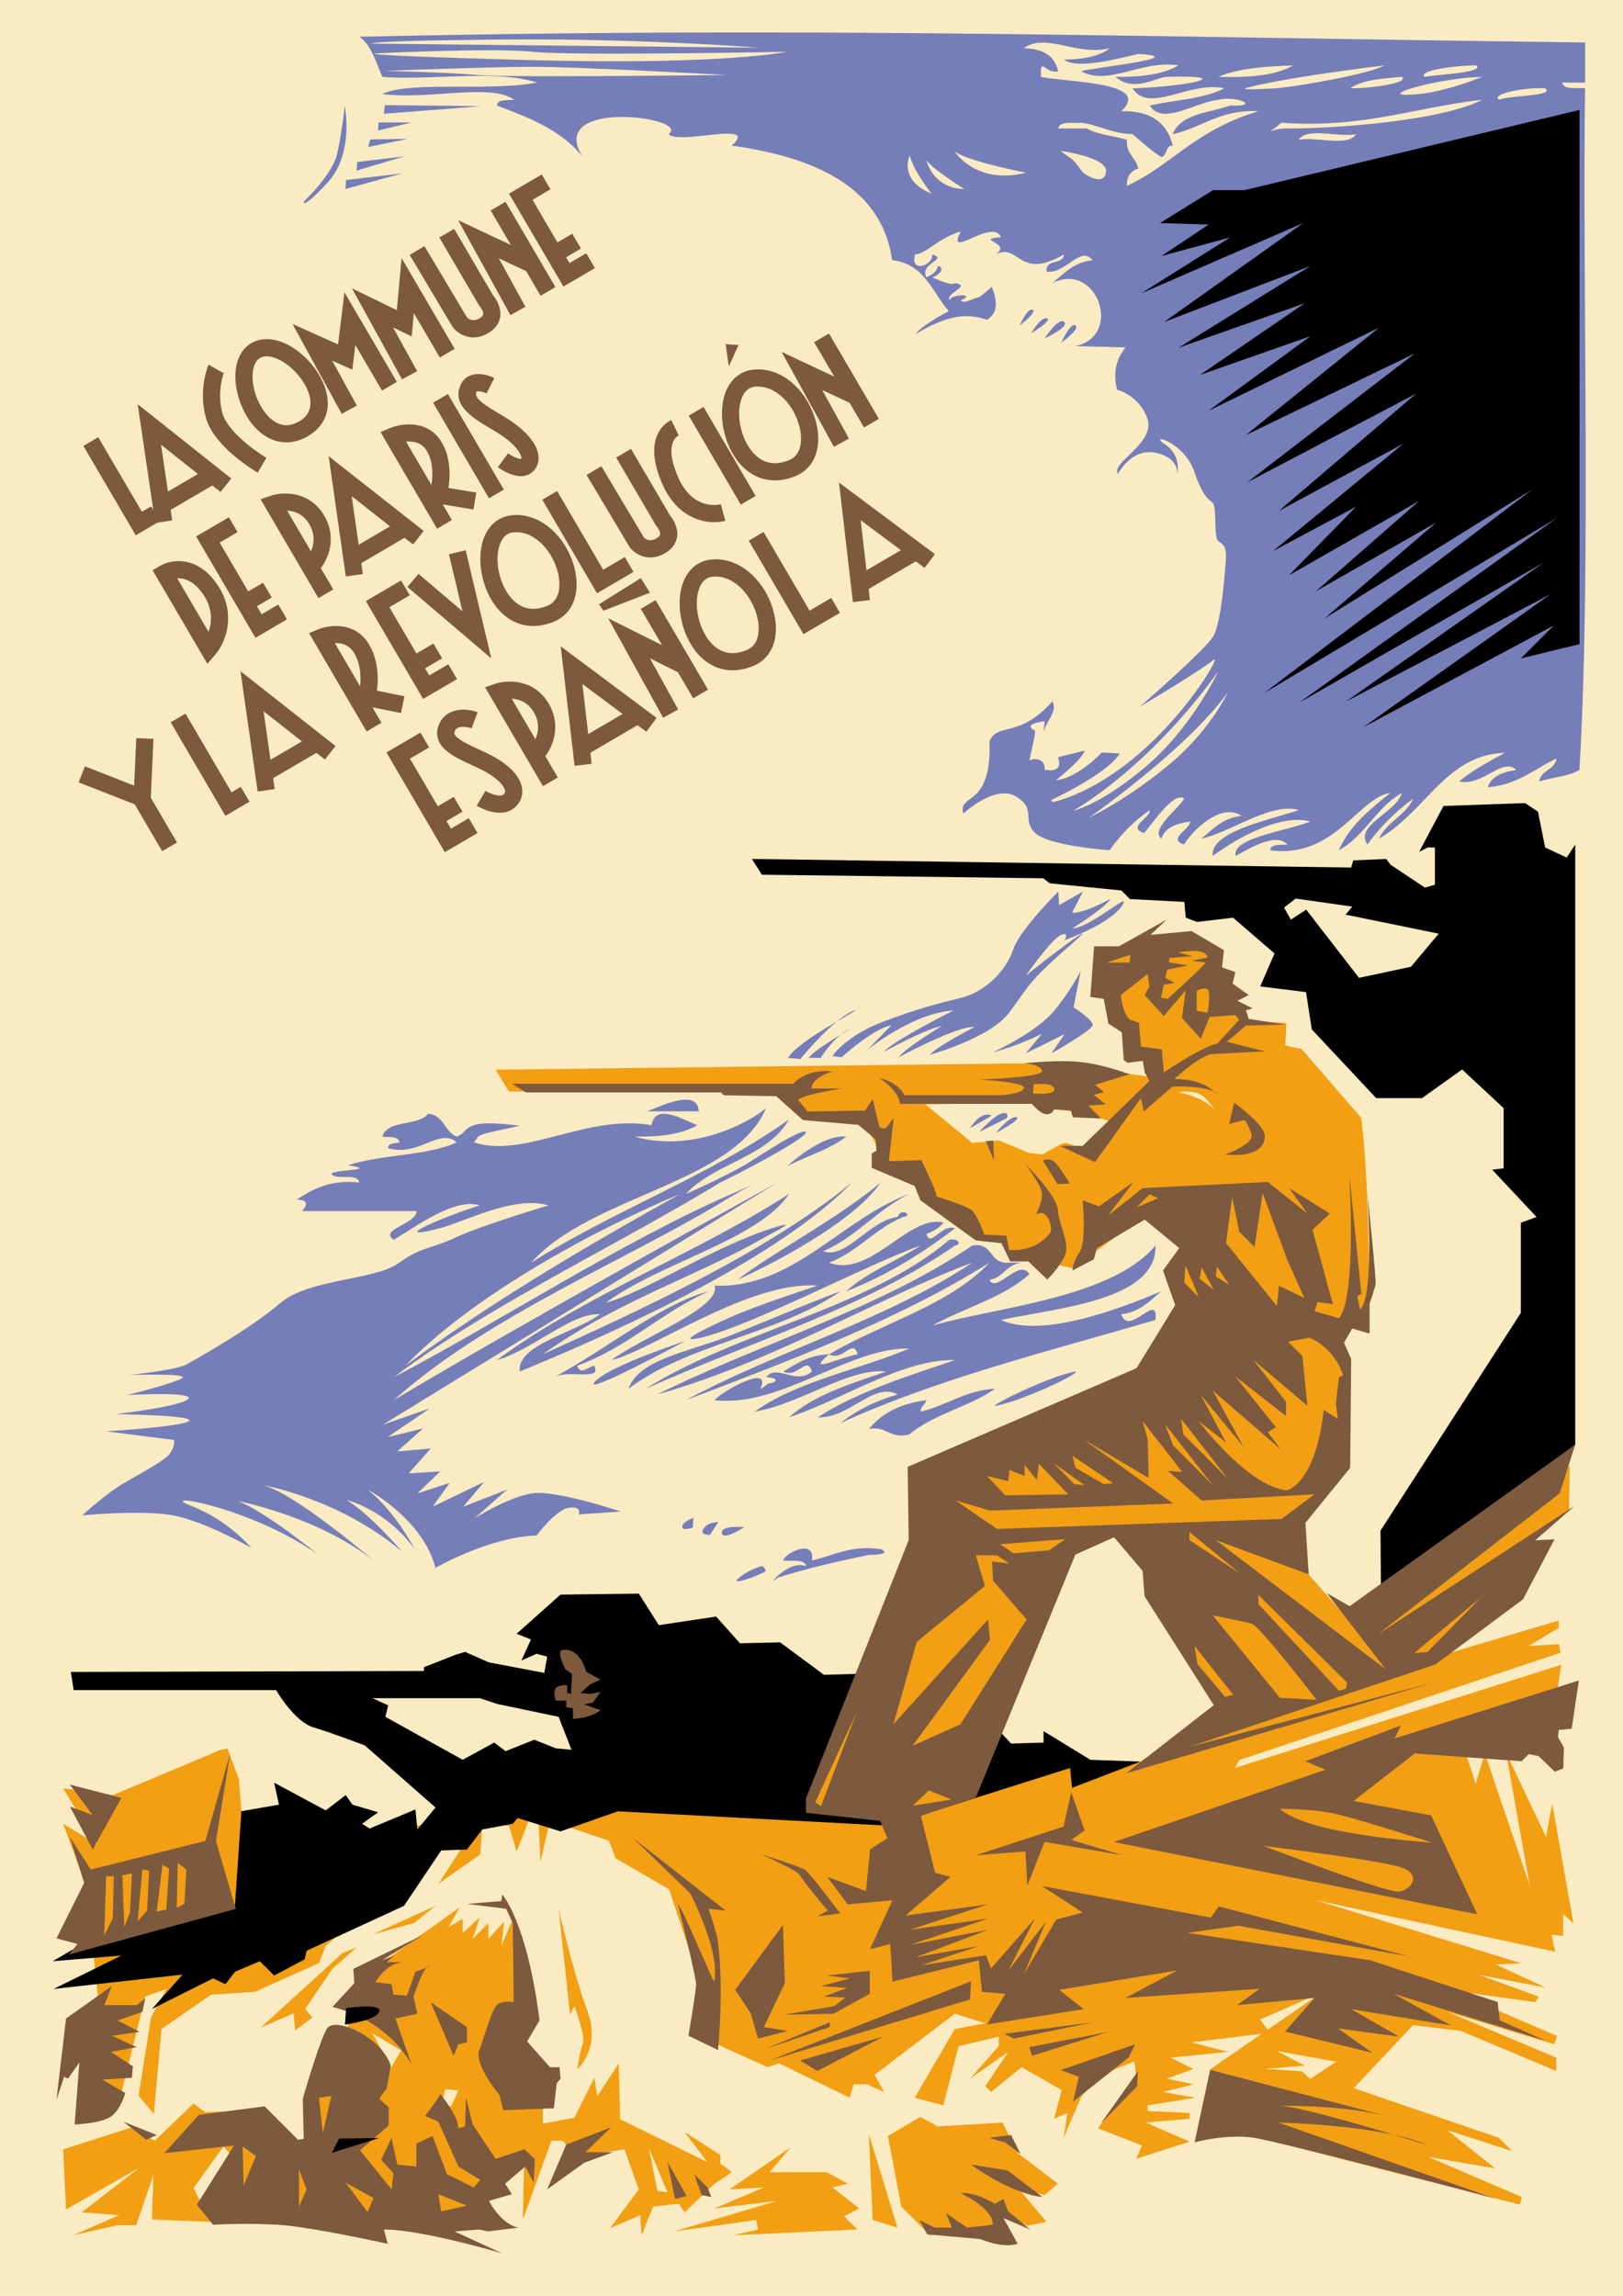
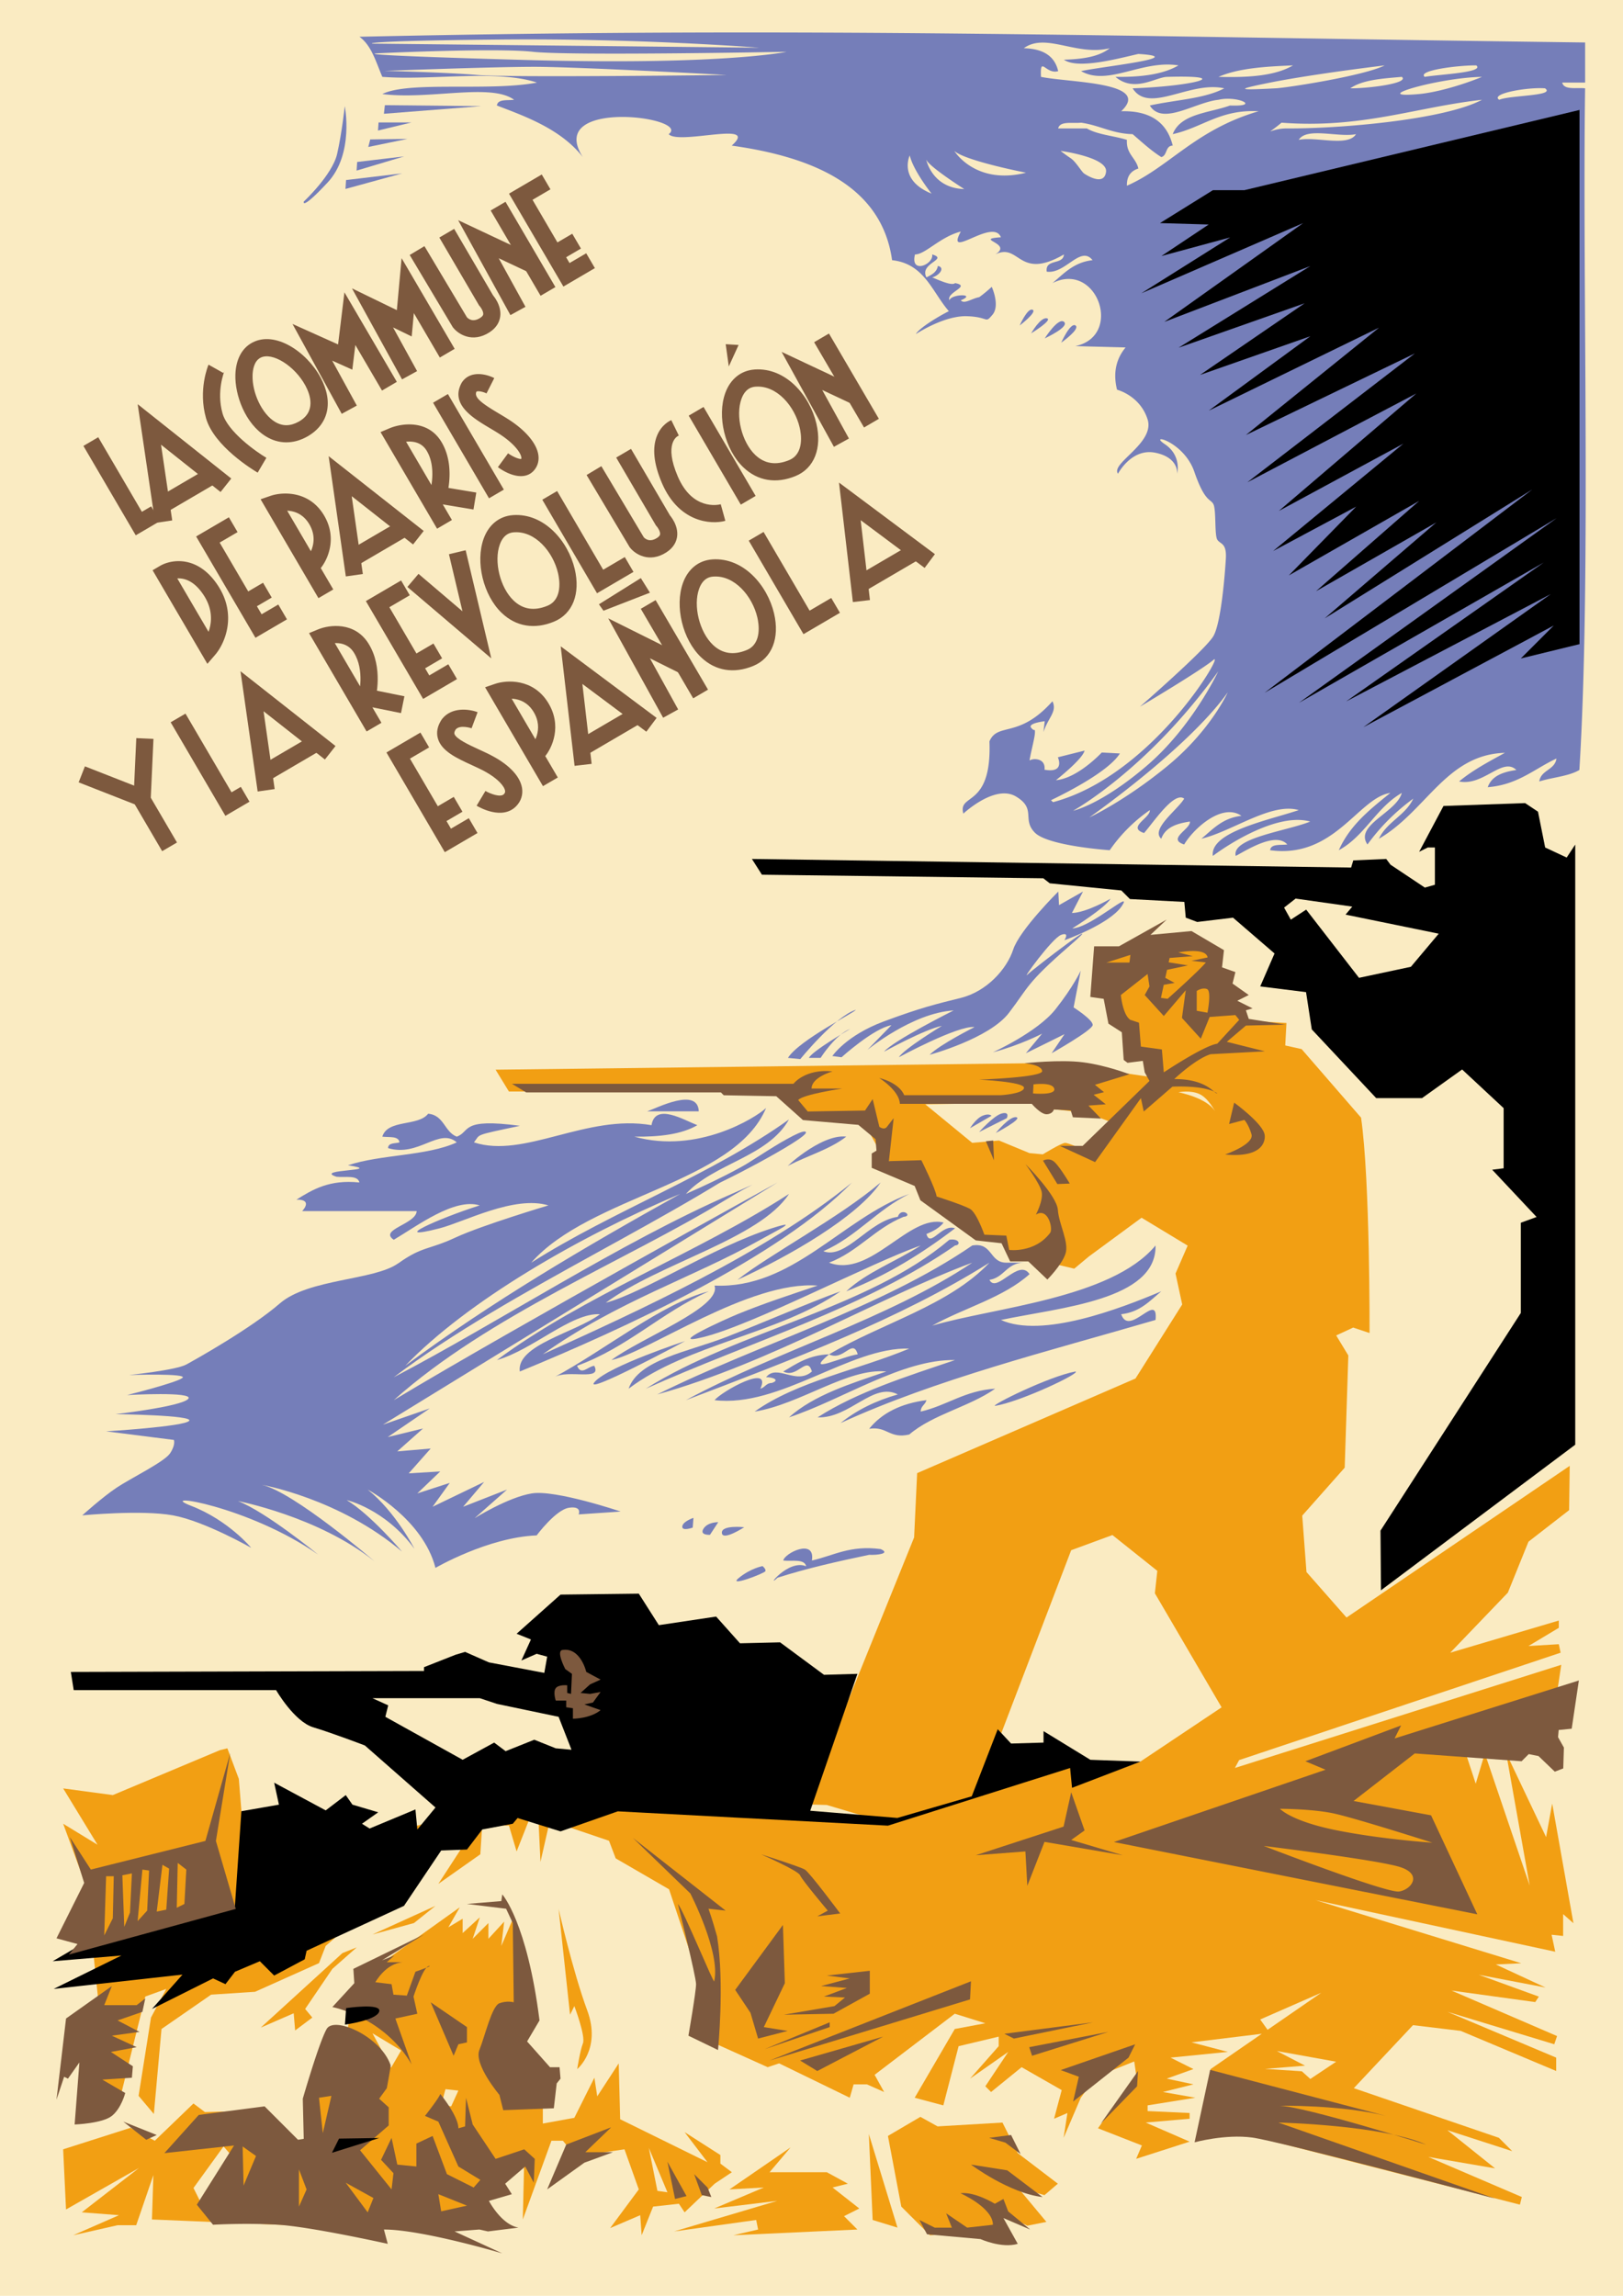
<svg xmlns="http://www.w3.org/2000/svg" viewBox="0 0 595.275 841.889" overflow="visible">
  <switch>
    <g>
      <path fill="#FAEBC2" d="M0 0h595.28v841.89H0z" />
      <g fill="#757EB9">
        <path fill-rule="evenodd" clip-rule="evenodd" d="M256.29 407.53h-18.906c3.64-1.24 18.53-8.97 18.91 0zM365 509.24c-9.443 6.659-22.823 9.386-31.51 16.806-7.286 1.684-8.074-3.129-14.705-2.101 4.69-5.813 11.713-9.296 21.008-10.503-.4 1.7-2.107 2.094-2.101 4.201 9.67-2.25 16.13-7.69 27.31-8.41zM375.51 463.03c-6.268.034-7.143 5.463-12.604 6.304 2.613 5.192 10.729-8.12 14.705-2.102-9.574 8.633-24.033 12.379-35.712 18.906 22.104-6.614 65.716-9.899 81.927-29.409.402 20.024-34.723 22.685-56.719 27.308 15.084 6.804 43.549-4.061 58.82-10.503-4.209 3.496-7.782 7.623-14.705 8.403 2.962 8.616 13.68-8.788 12.604 2.1-39.585 11.532-80.477 21.758-115.54 37.813 5.81-4.693 12.832-8.176 21.007-10.503-8.98-4.714-17.676 8.88-29.41 8.401 14.494-9.314 32.627-14.987 50.417-21.007-19.326-.404-41.415 14.593-60.919 21.007 9.256-8.248 22.65-12.357 35.711-16.805-14.053-1.422-31.424 11.97-48.315 14.705 15.529-11.078 37.937-15.279 56.718-23.108-21.605-.702-47.423 21.785-71.424 18.907 2.659-3.182 21.215-13.687 16.807-4.202 1.699-.399 2.094-2.106 4.201-2.1 3.232-1.112.133-2.191-2.102-2.103 4.023-5.073 10.953 3.037 16.807-2.1-1.785-6.163-5.287 2.732-10.504 0 4.85-2.852 9.367-6.04 16.806-6.302-9.289 7.746 4.723.819 10.503 0-1.784-6.163-5.286 2.731-10.503 0 19.354-11.456 43.831-17.788 58.819-33.612-33.123 20.797-72.293 35.542-111.34 50.418 33.665-18.151 73.976-29.659 105.04-50.418-33.732 12.488-73.888 36.747-115.54 48.317 37.881-18.837 81.885-31.552 115.54-54.618 7.565-1.264 6.19 6.412 12.604 6.301h6.26z" />
        <path fill-rule="evenodd" clip-rule="evenodd" d="M348.2 479.83c13.164-8.842-1.348-1.575-12.604 4.2-6.66 3.418-11.234 4.584-18.906 10.504 13.19-2.7 27.09-11.73 31.51-14.7zM350.3 490.34c-23.286 5.503 3.073 7.83 18.906-2.101-8.07 2.77-11.92.44-18.91 2.1zM236.86 509.24c33.956-21.364 81.415-29.223 111.34-54.617 3.754-.591 4.311 1.985 2.101 2.101-32.61 22.71-75.25 35.39-113.44 52.52z" />
        <path fill-rule="evenodd" clip-rule="evenodd" d="M304.08 463.03c15.181 5.794 29.315-17.929 42.014-14.705-1.54 1.962-3.819 3.185-6.302 4.202 1.451 5.245 5.603-3.897 10.503-2.1-11.919 9.087-24.823 17.191-39.913 23.106 7.597-7.109 18.416-10.994 27.31-16.805-18.63 6.52-61.274 29.016-79.827 33.611-14.084 3.487 8.068-6.545 12.604-8.403 9.943-4.072 18.862-6.934 29.409-10.503-25.082-1.875-62.236 24.462-75.624 27.308 10.924-8.2 40.552-19.368 37.812-27.308 28.565 1.287 46.533-24.405 71.424-33.611-11.763 5.743-19.333 15.677-31.51 21.006 8.127 3.163 16.766-11.194 27.309-12.604 1.189-3.741 5.841-.303 2.101 0-10.45 4.23-16.66 12.73-27.3 16.8z" />
        <path fill-rule="evenodd" clip-rule="evenodd" d="M322.99 433.62c-8.437 12.587-33.308 26.903-52.518 35.713 11.75-9.27 37.39-22.82 52.52-35.71zM312.49 433.62c-26.654 27.424-83.479 53.551-121.84 69.323-1.327-9.771 20.626-14.355 29.409-21.007-10.473-.636-24.695 13.093-37.812 16.805 32.195-23.82 73.082-38.954 107.14-60.919-10.789 16.53-47.481 25.335-67.223 39.913 13.66-3.558 39.141-20.343 60.92-27.309 10.852-3.472 1.948.742-4.201 4.201-25.061 14.1-51.93 22.246-79.826 42.014 34.69-15.71 81.83-37.19 113.43-63.01z" />
        <path fill-rule="evenodd" clip-rule="evenodd" d="M146.06 463.26c-8.753 6.303-32.911 5.603-43.414 14.705-10.504 9.103-30.46 20.308-34.311 22.408-3.852 2.101-21.007 3.851-21.007 3.851s21.706-.699 19.606 1.051c-2.101 1.75-20.306 6.302-20.306 6.302s24.858-1.399 22.406 1.401c-2.449 2.8-26.607 5.603-26.607 5.603s28.708.349 26.958 2.448c-1.75 2.102-30.46 3.854-30.46 3.854l24.857 3.15s.701 1.751-1.399 4.901c-2.1 3.151-14.356 9.102-19.608 12.604-5.251 3.503-12.604 10.152-12.604 10.152s21.708-2.1 33.263 0c11.554 2.102 28.708 11.906 28.708 11.906s-8.403-10.153-22.057-15.404 21.007 0 46.566 17.854c0 0-19.257-15.754-29.41-19.606 0 0 29.41 5.6 50.066 22.057 0 0-29.759-25.557-41.312-28.009 0 0 28.359 4.902 51.468 24.509 0 0-11.555-13.654-20.309-18.906 0 0 14.006 3.151 24.857 17.856 0 0-6.998-13.656-17.154-21.709 0 0 20.306 10.854 24.858 28.711 0 0 19.257-11.206 37.112-11.906 0 0 7.002-9.452 11.903-10.152 4.902-.698 3.501 2.452 3.501 2.452l15.404-1.05s-23.807-8.055-32.561-6.653c-8.751 1.401-21.006 9.103-21.006 9.103l11.904-10.504-16.106 6.302 7.704-9.102-18.907 9.102 6.302-8.751-11.904 3.851 8.402-8.052-11.554.699 8.055-9.103-12.255 1.051 9.452-8.402-12.952 3.15 15.404-10.504-17.156 5.952 144.72-88.812s-94.815 52.235-140.75 79.827c35.162-31.33 84.769-50.932 121.84-73.524 10.1-6.156 14.57-7.541 2.1-2.101-40.99 17.883-85.787 47.276-123.94 67.221 43.496-32.831 105.22-58.634 144.95-88.228-11.277 8.331-24.15 15.062-37.813 21.007 10.409-11.3 29.959-13.453 37.813-27.31-28.584 20.436-64.548 33.484-94.532 52.517 21.644-24.576 74.583-29.044 86.128-56.718-3.793 3.595-25.201 16.962-48.314 10.504 9.227.122 17.361-.844 23.107-4.202-4.89-1.876-15.445-8.341-16.807 0-23.916-4.161-46.674 12.358-65.121 6.303 2.486-3.117-.472-2.394 16.858-6.07-22.057-2.976-18.012 2.114-23.16 3.97-4.562-1.742-4.673-7.931-10.503-8.403-3.652 4.752-14.857 1.948-16.807 8.403 2.473.328 5.962-.361 6.303 2.101-1.629.471-4.145.057-4.201 2.101 11.189 3.396 18.799-7.689 25.208-2.101-11.054 5.051-27.845 4.365-39.913 8.401 14.366 2.196-13.064 1.335-4.201 4.203 3.143.356 7.752-.752 8.402 2.1-10.939-1.134-17.076 2.53-23.107 6.303 3.93-.112 4.447 1.616 2.1 4.201h42.015c-.247 4.821-14.028 6.753-8.403 10.504 8.405-4.94 22.271-15.491 31.512-12.604-15.489 4.919-33.887 13.31-14.705 8.403 8.947-2.29 27.411-12.196 39.912-8.403 0 0-24.278 7.233-34.082 11.784-9.79 4.57-12.24 3.17-20.99 9.47zm103.41-25.44c-37.447 15.773-78.181 39.451-100.83 63.02 31.35-23.26 65.74-43.49 100.83-63.02z" />
        <path fill-rule="evenodd" clip-rule="evenodd" d="M211.65 500.84c1.541 3.74 3.82.305 6.302 0 3.036 5.796-9.595 1.199-14.704 4.201 18.275-9.743 39.896-27.308 56.719-31.51-17.43 7.78-29.82 20.6-48.32 27.31zM230.56 509.24c3.683-10.661 21.641-13.452 35.713-18.905 14.384-5.578 29.633-12.31 42.013-16.807-22.28 15.53-56.22 19.4-77.72 35.71zM310.39 416.81c-5.906 4.598-14.055 6.95-21.006 10.502-2.98 2.37 11.44-11.66 21.01-10.5zM394.42 502.94c2.489.305-19.485 10.875-29.411 12.604-2.15.04 19.57-10.78 29.41-12.6zM295.68 574.36c-.65-2.852-5.26-1.742-8.402-2.102.496-2.744 11.852-8.32 10.504 0 7.998-1.804 13.919-5.688 25.208-4.201 3.832 1.631-1.258 2.259-4.202 2.102-11.58 2.422-23.01 4.996-33.61 8.402-4.78 4.56 3.79-6.98 10.5-4.2z" />
        <path d="M289.01 387.93l4.519.451s12.649-15.585 20.327-18.069c.22.68-20.78 11.07-24.85 17.62zM296.69 387.93h4.292s5.422-8.583 10.842-10.616c0 .01-14 8.14-15.13 10.62zM305.27 387.25l3.388.452s11.748-10.616 18.297-11.746l-8.81 9.034s16.488-13.551 31.622-14.455c0 0-22.138 11.069-25.525 15.134 0 0 14.684-8.132 21.233-9.487 0 0-13.778 8.359-15.812 11.521 0 0 21.683-11.745 27.781-11.067 0 0-12.646 6.324-16.488 10.164 0 0 21.865-5.907 29.086-15.36s6.303-10.767 22.189-24.552-12.998 8.14-15.361 10.503 9.059-13.392 12.342-14.573c3.281-1.182 1.182 1.969 1.182 1.969s16.412-5.776 21.006-12.473-11.16 7.878-18.118 8.141c0 0 12.079-7.484 14.05-10.898 0 0-8.798 5.121-14.182 5.252l4.07-7.877-8.797 4.989-.262-4.989s-14.18 14.049-16.543 21.27-9.716 15.361-19.169 17.725-14.573 3.545-28.359 8.666c-13.78 5.14-18.82 12.68-18.82 12.68zM355.78 413.72s2.101-3.501 4.553-4.551c2.451-1.051 3.325 0 3.325 0l-7.88 4.55zM359.11 415.12s5.428-6.127 8.402-6.827c2.975-.699 1.75 1.751 1.75 1.751l-10.15 5.08zM365.23 415.47s5.08-6.301 7.529-5.776c2.45.53-7.53 5.78-7.53 5.78zM364.18 385.88s16.281-7.353 22.934-15.756c6.653-8.402 9.279-14.18 9.279-14.18l-2.626 13.479s7.175 4.552 7.002 6.478c-.175 1.925-15.056 10.328-15.056 10.328l4.727-7.002s-10.156 5.076-14.18 7.002l5.953-7.178c.02.01-8.04 4.21-18.02 6.83zM279.68 574.3s-4.359.792-8.714 4.356c-4.355 3.565 9.508-1.717 9.771-2.509s-1.06-1.85-1.06-1.85zM254.34 556.61s-3.963 1.321-4.096 3.17c-.132 1.849 3.83.396 3.83.396l.27-3.57zM263.44 558.2s-3.828-.131-5.412 2.378c-1.584 2.508 2.376 2.244 2.376 2.244l3.03-4.62zM272.95 560.04s-8.449-.926-8.186 2.113c.27 3.05 8.19-2.11 8.19-2.11zM373.99 119.36s2.889-6.565 4.727-5.777c1.83.79-4.73 5.78-4.73 5.78zM378.19 122.25s3.413-6.039 5.777-5.514c2.36.52-5.78 5.51-5.78 5.51zM383.18 124.08s4.989-7.877 7.09-6.04c2.1 1.84-7.09 6.04-7.09 6.04zM389.22 125.66s3.414-7.615 5.25-6.302c1.84 1.31-5.25 6.3-5.25 6.3zM111.4 73.931s10.506-9.801 12.253-17.505c1.752-7.703 2.803-17.506 2.803-17.506s3.5 17.506-6.301 28.01c-9.8 10.503-8.75 7.001-8.75 7.001zM126.71 69.289l.21-3.264 20.6-2.448zM131 59.396l-.21 3.161 17.44-5.202zM135.79 51.134l-.71 2.753 14.38-2.957zM138.85 44.912l-.21 2.959 12.25-2.959z" />
        <path clip-rule="evenodd" fill-rule="evenodd" d="M141.16 38.569l-.35 3.151 35.71-2.801zM251.27 491.79s-27.835 9.103-33.086 14.878c-5.25 5.78 33.09-14.88 33.09-14.88zM295.56 415.12c-1.575-2.101-25.56 14.354-31.861 18.382-6.3 4.03 33.44-16.28 31.86-18.38z" />
        <path d="M581.38 32.385c-3.144-.358-7.754.75-8.403-2.101h8.403V15.579c-174.28-2.235-285-5.737-449.55-2.1 4.477 3.225 6.072 9.333 8.402 14.705 18.219 1.387 41.998-2.783 56.719 2.101-17.441 3.327-47.04-.683-56.719 4.202 17.285 2.197 39.881-4.131 48.316 2.101-2.473.328-5.961-.361-6.303 2.101 9.592 3.709 23.324 8.405 31.512 18.906-13.92-21.733 40.089-14.669 31.51-8.403 3.635 4.129 33.695-5.209 23.107 4.202 29.672 4.162 55.025 14.707 58.819 42.014 11.882 1.289 14.681 11.665 20.823 18.697-4.998 2.547-11.033 6.444-12.104 8.406 0 0 7.102-4.722 14.328-6.154l.06.058c.002-.027.013-.044.015-.071 1.428-.278 2.859-.44 4.24-.397 8.402.263 6.564 2.888 9.453-.525s-.263-10.241-.263-10.241-2.078 1.984-4.589 3.785c-2.842.538-5.526 2.689-6.756 1.147 6.002-2.434-3.391-2.434-4.201 0-1.123-3.026 8.186-5.127 2.101-6.302-1.091 1.035-5.12-.715-8.402-2.101 2.28-.502 5.044-3.458 2.101-4.201-.445 2.357-2.33 3.271-4.201 4.201-2.773-5.258 8.305-6.576 2.101-8.402.621 3.661-8.151 7.368-6.302 0 3.764.024 9.182-6.453 16.805-8.403-5.93 10.96 11.839-5.253 14.705 2.101-10.327.702 4.777 2.153-2.102 6.302 9.054-4.45 8.402 9.729 25.209 0-.234 3.969-6.944 1.457-6.302 6.301 6.774 1.032 12.413-9.804 16.806-4.201-6.924.78-10.498 4.908-14.705 8.403 16.347-8.218 26.082 19.363 8.403 23.108l18.423.494c-2.791 3.346-4.924 8.357-3.14 15.494 0 0 8.402 2.101 11.202 10.854 2.801 8.752-13.652 16.105-10.852 19.957 0 0 4.903-9.453 13.654-7.703 8.752 1.75 8.053 7.703 8.053 7.703s1.75-6.652-4.553-10.854 7.004-1.052 10.854 10.152c3.851 11.203 5.95 9.804 7.002 11.904 1.049 2.102.351 11.203 1.4 12.955 1.05 1.75 3.501 1.051 3.15 7.002-.35 5.951-1.751 23.458-4.551 28.359-2.802 4.901-26.959 25.908-26.959 25.908s22.405-13.304 26.959-17.155-21.995 42.342-58.826 52.168l-.755-.717c6.938-3.345 21.329-10.834 25.27-17.14l-6.652-.352s-8.754 9.453-16.807 10.154c0 0 9.803-7.703 10.504-10.854l-9.802 2.451s2.798 5.951-4.902 4.551c0 0 .698-3.5-3.151-3.852-.79-.07-1.582.107-2.339.438.729-4.056 1.99-8.574 1.99-10.24 0-1.752 0 0-1.401-1.75-1.146-1.432 3.328-2.16 4.996-2.379l-.475 4.006c1.733-5.396 5.129-7.504 3.303-11.312-12.377 13.887-20.077 7.585-23.107 14.703.93 24.742-11.675 18.79-9.574 26.493 0 0 11.552-10.854 19.255-6.303 7.702 4.552 2.103 8.401 7.004 13.304s27.429 6.42 27.429 6.42a58.157 58.157 0 0114.705-14.705c.314 2.799-8.539 6.34-2.1 8.402 3.621-4.172 11.084-15.403 14.705-12.604-2.378 4.045-12.414 11.234-8.402 14.705 1.451-4.149 5.602-5.601 10.503-6.303.313 2.799-8.54 6.341-2.101 8.404 3.4-5.773 13.911-15.403 21.006-10.504-6.924.779-10.497 4.907-14.705 8.402 11.344-2.699 25.714-13.451 35.713-10.504-11.022 3.717-32.617 7.953-31.51 16.807 8.47-6.269 24.896-15.673 35.71-12.605-8.483 3.468-28.968 5.98-27.309 12.605 4.2-2.224 14.708-8.941 18.907-4.201-2.473.328-5.964-.361-6.302 2.1 23.562 3.237 32.46-19.331 44.113-21.006-7.361 5.941-14.828 11.779-18.906 21.006 9.531-5.175 13.749-15.66 23.108-21.006-1.96 7.215-17.486 11.826-12.604 18.906a75.913 75.913 0 0116.807-16.807c-2.903 6.199-9.702 8.506-12.605 14.705 17.479-10.182 24.663-30.874 46.215-31.51-5.875 3.227-11.847 6.356-16.805 10.503 8.933 1.825 15.934-9.136 21.007-4.202-4.901.702-9.052 2.154-10.504 6.303 11.041-.863 17.076-6.732 25.209-10.504-.617 4.283-5.685 4.12-6.303 8.403 4.78-1.521 10.732-1.873 14.705-4.202 4.32-70.19 1.09-176.47 2.1-249.96zM183.5 14.5c51.5-.5 95 3 95 3l-142-1.5s-4.5-1 47-1.5zm-8.5 13c-11.5-1-34-1.5-34-1.5s39-1.5 55-1.5 70.5 3 70.5 3-80 1-91.5 0zm18-5.5c-72-2-53.5-2.5-53.5-2.5s42.5-2 56-.5 93 0 93 0-23.5 5-95.5 3zm348.46 1.982c3.151 2.613-13.414 3.271-18.906 4.202-2.91-2.378 12.42-4.273 18.91-4.202zm-46.21 8.403c4.558-3.146 11.825-3.581 18.907-4.202 2.91 2.378-12.42 4.273-18.91 4.202zm-27.31 0c-15.148.801-14.167.345-2.101-2.101 8.319-1.686 24.266-4.125 42.014-6.302-7.31 3.764-35.55 8.172-39.91 8.403zm6.3-8.403c-6.608 3.894-16.516 4.491-27.309 4.202 7.31-3.196 17.22-3.795 27.31-4.202zM333.67 57c1.333 5.667 8 14 8 14-12.34-5-8-14-8-14zm6 1.333c.333 2.333 14 11 14 11-12-.333-14-11-14-11zm10.33-3c4 3.667 26.334 8 26.334 8-18.66 4.667-26.33-8-26.33-8zM405.67 63c-.667 5.333-7 1.333-8 .667s-3-4.333-5-5.667-3.67-2.667-3.67-2.667 17.33 2.333 16.67 7.667zm41.14 183.19s-9.453 20.308-26.258 34.662c-16.807 14.355-26.961 16.455-26.961 16.455s27.31-15.05 53.22-51.11zm-18.56 34.66c-15.756 12.954-28.708 18.906-28.708 18.906s36.06-25.209 50.765-45.865c.01-.01-6.29 14-22.05 26.95zM413.32 68.1c-.093-3.593 1.562-5.44 4.201-6.302-.901-4-4.526-5.277-4.201-10.503-4.78-1.521-10.731-1.873-14.706-4.201H388.11c.651-2.852 5.262-1.743 8.404-2.101 6.768.935 11.381 4.025 18.906 4.202 3.391 2.911 6.65 5.952 10.504 8.403 2.28-.519 1.426-4.177 4.201-4.201-2.066-8.438-8.127-12.881-18.906-12.604 11.51-10.756-18.893-10.441-29.41-12.604-.381-8.054 1.719-.762 6.301-2.101-1.285-5.715-5.77-8.233-12.604-8.402 8.071-5.875 19.336 3.001 31.51 0-3.883 3.118-9.979 4.023-16.805 4.201 5.195 3.687 20.371-.556 27.31-2.101 19.687 1.196-14.781 4.797-21.007 6.302 9.922 5.652 22.297-4.26 35.711-2.101-5.745 3.357-13.88 4.325-23.107 4.202 6.998 5.888 14.654.121 18.907 0 24.838-.708 10.175 3.387-12.604 4.202 6.043 9.529 20.871-2.834 33.61 0-7.325 3.877-18.167 4.24-27.31 6.302 4.61 7.522 16.564-1.209 25.209-2.101 6.696-1.614 15.95 2.562 4.202 2.101-7.716 2.789-18.073 2.935-21.007 10.503 10.9-2.403 17.438-9.172 31.51-8.403-23.32 6.824-32.93 20.618-48.3 27.307zm63.02-16.805c2.913-4.79 14.623-.784 21.007-2.101-2.91 4.791-14.62.785-21.01 2.101zm-4.2-4.201c-6.467-.05-8.885 3.518-2.102-2.101 29.521 2.211 48.975-5.644 73.524-8.402-14.16 7.525-53.37 10.642-71.42 10.503zm48.32-12.604c-19.671 1.766 7.425-6.084 23.107-6.302-8.5 3.464-17.48 5.796-23.11 6.302zm29.41 2.1c-3.483-2.271 10.562-4.704 16.805-4.201 4.07 2.862-12.79 2.482-16.81 4.201z" />
      </g>
      <g fill="#F29F13">
        <path d="M289.96 787.47l-22.41 15.4 12.6-.7-18.2 7.7 23.11-2.8-37.82 11.21 30.11-4.2.7 3.5-9.1 2.1 45.52-2.1-4.9-4.9 5.6-2.81-9.81-7.7 5.6-1.4-7.7-4.2h-21zM318.67 782.56l1.4 31.52 9.1 2.8zM325.67 783.26l4.9 25.91 10.51 10.51 23.1-1.4 1.4-7.7 11.21 5.6 7-1.4-10.5-12.61 9.8 2.8 4.9-4.2-14.7-11.2-5.61-11.21-23.8 1.4-6.3-3.5zM23.171 655.82l12.603 20.66-12.603-7.7 8.753 23.8 3.151 31.87 1.4 12.95-1.75 33.26 9.102-.35 9.453-38.16 7.703-2.8-5.603 10.5-4.549 28.71 5.6 6.65 2.802-31.16 18.205-12.6 16.106-1.05L117 719.89l2.45-6.3 41.32-36.06 9.1-.7-9.1 14 15.4-10.85.7-10.85 9.8.35 2.81 9.45 5.25-13.3 2.8 2.45.7 14.7 3.5-15.4-10.85-6.3-32.22 7-26.95 6.65-35.715 3.15-7.352-12.6-1.051-12.96-4.201-11.2-2.802.7-39.212 16.45zM204.88 699.94l4.201 38.863 1.576-3.151s4.201 11.028 3.15 13.654-2.102 9.453-2.102 9.453 8.928-7.353 3.677-21.532c-5.26-14.18-10.51-37.28-10.51-37.28z" />
        <path d="M264.22 793.42v-3.151l-13.129-8.403 8.402 11.029-32.035-15.756-.525-20.481-7.877 12.079-1.051-6.827-7.352 14.705-11.555 2.101v-6.303l-6.302-23.107-4.202-46.74-4.727 11.029 1.051-8.928-5.777 6.301v-5.776l-5.776 5.776 2.626-7.876-6.303 5.775v-5.252l-5.251 3.151 4.201-7.353-29.409 21.007-10.504 14.705-3.151 24.158-9.978 6.827-1.576 19.957-8.928 1.05-11.029-13.129-18.906.525-4.202-3.151-14.18 13.654-8.927-4.727-24.683 7.878 1.05 22.058 26.784-15.23-21.007 16.28 13.654 1.051-16.805 7.353 16.288-3.68h6.827l6.303-18.381-.526 16.28 76.15 3.151 21.008-2.626 30.984 2.101-7.353-8.403 15.755-16.28-.523 22.058 10.503-28.885h4.2l4.728 5.777 17.855-2.626 5.252 14.705-10.503 14.18 11.027-4.727.526 7.353 4.2-10.504 9.453-1.051 2.102 3.151 11.029-10.503 6.301-4.202-4.21-3.16zM73.59 807.6l-2.626-5.252 11.029-15.23 3.676 4.203-12.079 16.28zm69.853-49.37l-6.828-12.604 10.504 6.302-3.67 6.3zm22.05 14.18l-3.676-.523 1.576-5.778 4.727.525-2.63 5.77zm75.63 30.99l-3.15-15.755 6.826 16.28-3.68-.52z" />
        <path d="M130.83 714.12l-5.25 2.1-29.935 27.31 12.075-5.25.53 6.3 6.3-4.73-2.63-3.15 9.98-14.7zM136.61 709.39l23.11-10.5-7.88 6.3z" />
        <path fill-rule="evenodd" clip-rule="evenodd" d="M569.29 661.44l-2.224 12.234-14.684-30.923 8.677 48.722-16.463-48.498-3.337 11.123-4.672-14.238 34.705-20.464 1.335-8.899-119.7 37.83 1.557-2.892 117.91-39.378-.667-3.114-11.123.667 11.123-6.673v-2.67l-39.821 11.79 21.135-22.021 7.563-18.687 14.905-11.568.223-16.242-81.867 55.624-14.684-16.685-1.559-20.691 15.575-17.574 1.333-41.152-4.449-7.343 6.23-2.893 6.007 2.003s.218-55.84-3.117-78.975L477.4 384.712l-6.008-1.334.446-8.231-15.128-.89-13.151-26.968-38.89.7 8.008 29.365 13.793 18.242-39.385-5.817-205.32 2.481 4.896 8.01 101.89-.224 4.895 8.677 22.469 1.111 8.01 14.684 12.68 7.343 5.341 8.896 13.794 7.787 4.67 5.562 7.564 1.557 2.669 4.005 23.36 5.562 5.338-4.45 19.355-14.235 16.908 10.231-4.45 10.238 2.447 11.344-17.129 27.142-80.089 34.706-1.111 23.581-39.602 97.886 7.565.223 19.602 5.843 2.144 1.381-98.732-6.303-18.207 7.002 15.326 5.203 2.45 6.452 19.575 11.345 11.346 34.037-3.182 18.589 28.01 12.604 4.2-1.401 25.911 12.604 1.398-4.901h4.902l6.303 2.801-3.502-6.303 29.409-22.408 11.203 3.503-11.203 2.1-14.704 25.209 10.503 2.8 5.603-21.706 14.705-3.502v3.502l-10.504 11.904 14.004-9.803-8.403 12.604 2.101 2.101 11.205-9.103 14.705 8.403-2.802 10.503 4.902-2.101-1.4 9.103 6.302-14.705 5.602-7.703 14.004-5.6.702 4.899-14.006 19.606 16.106 6.302-2.101 4.903 19.605-6.303-16.105-7.003 16.105-1.399v-2.101l-15.405-.702v-2.101l17.506-2.8-11.904-2.101 11.205-2.801-9.805-2.101 9.805-3.502-8.403-4.201 21.007-2.1-13.307-3.502 25.775-3.144-18.771 12.946-1.4 20.308 114.84 29.41.701-2.803-34.312-14.705 24.507 4.202-17.506-14.004 23.809 7.701-4.902-4.9-53.217-18.207 21.707-23.107 17.505 2.101 35.013 14.706v-4.902l-39.914-16.806 39.214 11.904 1.02-3.005-38.708-16.687 30.699 4.229 1.334-2.003-22.022-8.008 24.47 4.671-18.241-8.454 9.344-.445-75.418-23.137 87.874 18.909-1.333-6.229 4.226.445v-8.009l3.783 3.339-7.78-43.83zM396.62 421.32s-4.642-2.209-5.968-2.209c-1.324 0-8.178 4.197-8.178 4.197l-4.861-.441-11.215-4.635-9.828.854-17.192-14.12 40.224-.663 2.652 1.988 9.945 1.106 8.619 1.547 6.41 2.431-10.61 9.93zm35.59-20.78s4.419-.883 7.734.663c3.315 1.548 5.746 6.409 5.746 6.409-2.88-5.08-13.48-7.07-13.48-7.07zm-13.93 245.45l-24.773 9.046-.789-7.089-33.873 9.626 34.035-89.1 15.129-5.562 16.463 13.127-.891 8.23 24.472 41.823-29.77 19.89zm62.32 116.38l-3.121-2.819-13.532-.878 14.707-1.184-10.335-5.364 21.747 3.914-9.47 6.33zm4.02-31.62l-19.705 13.589-2.703-3.786 22.4-9.8z" />
      </g>
      <path d="M425.45 81.809l19.43-12.079h11.56l122.89-29.41v195.89l-21.53 5.25 12.08-12.08-69.85 37.29 68.79-48.84-75.09 39.39 72.47-50.94-89.8 51.46L570.93 190l-107.14 64.07L562 179.49l-76.15 47.27 40.96-35.19-44.11 25.21 37.81-33.09L472.72 211l24.68-25.21-30.46 16.28 47.79-39.39-45.69 24.69 50.42-43.07-61.97 32.56 61.45-47.26-61.98 29.93 48.84-39.38-62.49 30.46 37.29-27.31-40.44 14.18 38.34-26.26-46.22 16.28 48.32-29.936-53.57 20.476 50.94-36.231-59.34 25.731 32.56-20.479-25.21 6.826 17.33-11.554zM399.9 645.32l-17.156-10.504v4.203l-11.905.349-4.9-5.253-9.529 24.605-27.278 7.931-31.963-2.645 17.303-50.196-12.253.35-16.106-11.904-14.705.349-8.753-9.801-21.007 3.151-7.353-11.555-28.708.349-16.105 14.355 5.252 2.103-3.502 7.7 5.602-2.45 3.852 1.052-1.051 5.95-20.306-3.851-8.753-3.853-3.502 1.051-11.555 4.553v1.4l-129.54.351 1.05 6.65h74.225s6.654 11.555 13.655 13.655c7.001 2.102 18.906 6.653 18.906 6.653l25.908 22.756-6.651 8.056-.701-7.353-16.806 7.001-2.8-1.751 5.951-4.2-9.453-2.803-2.449-3.5-7.354 5.602-18.905-10.153 1.75 8.052-13.774 2.409-2.431 35.699-56.94 13.562-9.833 5.75 25.208-2.1-24.86 12.253 47.266-5.251L55.737 736.7l22.408-11.203 4.553 2.103 3.5-4.554 9.104-3.851 5.252 5.253 11.202-5.954.699-3.151 35.713-16.455 13.654-20.306 9.453-.35 5.603-7.352 11.203-2.103 1.751-2.101 15.756 4.902 21.008-7.353 99.08 5.251 66.814-21.145.703 7.271 25.092-9.614-18.39-.66zm-196.07-4.2l-7.878-3.151-10.503 4.202-4.201-3.15-11.555 6.301-28.359-15.754 1.051-4.202-5.777-2.625h39.389l6.303 2.1 22.582 4.728 4.727 12.079-5.78-.53zM574.6 314.46l-7.877-3.676-2.627-13.13-4.726-3.151-29.935 1.051-8.929 16.805 3.15-1.574h2.627v13.654l-3.678 1.05-12.603-8.403-1.576-2.1-12.079.525-.788 2.625-219.78-3.15 3.676 5.776 103.2 1.312 2.362 1.839 26.259 2.625 3.15 3.152 19.958 1.05.524 5.776 4.201 1.576 13.129-1.576 15.23 13.129-5.251 12.08 16.805 2.1 2.102 13.655 23.632 25.208h16.807l14.704-10.503 15.229 14.18v22.057l-4.2.526 16.28 17.33-5.776 2.102v33.085l-51.469 79.826.172 21.875 71.252-53.385v-220.07l-3.12 4.73zm-57.13 40.07l-19.023 4.046-19.375-25.013-5.635 3.68-2.468-4.416 4.228-3.311 20.784 2.943-2.466 2.941 34.171 6.99-10.21 12.14z" />
      <g>
        <path fill="#7D593E" d="M187.72 397.44h103.29s4.198-5.603 14.354-4.552c0 0-7.703 2.102-7.703 6.302h11.203s-14.354 2.101-16.106 4.202l3.503 4.201 21.006-.35 2.803-4.202 2.449 10.154s1.752 1.401 2.802 0 2.45-3.151 2.45-3.151l-1.748 15.754 11.902-.348s5.252 10.504 5.601 13.305c0 0 9.802 3.147 12.255 4.552 2.45 1.398 5.252 9.452 5.252 9.452l8.054.349 1.051 5.252s9.403 1.235 15.054-6.303c1.05-1.397-.701-9.453-5.252-6.65 0 0 2.799-5.252 2.101-8.403-.701-3.15-5.953-10.154-5.953-10.154s11.558 11.554 11.906 16.806c.35 5.252 4.202 11.906 2.798 16.107-1.398 4.202-6.65 9.453-6.65 9.453l-7.004-6.654h-6.65l-3.151-6.651-9.453-1.05-20.305-14.705-2.101-5.252-15.756-6.65v-5.252l1.748-1.053-.349-4.2-6.302-5.252-20.308-1.752-9.802-8.752-19.259-.35-1.051-1.051h-71.423l-5.24-3.17zM206.28 605.06c-2.445.386 1.051 7.002 1.051 7.002l2.449 1.752-.349 7.353-1.401-.351v-2.801s-3.15-.349-4.201 1.051c-1.051 1.398 0 4.549 0 4.549h3.852v2.453l2.45.351v3.85s6.303 0 10.153-3.151l-5.951-2.1 3.15-.699 2.801-3.854-3.851.702-3.503-.351 3.503-3.151 3.851-1.75-5.252-2.803s-2.09-9.1-8.75-8.05zM450.8 412.18l1.864-7.836s10.82 7.836 11.193 11.94c0 0 1.495 8.582-14.549 7.088 0 0 10.818-3.731 9.7-7.462-1.121-3.73-2.613-5.223-2.613-5.223l-5.59 1.49z" />
-         <path fill="#7D593E" d="M505.64 599.1l66.412-51.486 5.7-17.833-82.75 59.22-8.388-4.822 21.639 27.981-62.305-47.382 34.06 12.55-1.221-18.897 16.415-20.146.373-39.923-2.611-5.969 2.984-5.224 6.344 1.864v-10.82s1.864-5.594 2.238-7.088c.373-1.494-2.984-33.205-2.984-33.205s2.61 37.311-2.611 42.16c0 1.117-1.121-4.853-1.121-4.853l1.493-.745-4.478-44.399s2.986 45.145-3.729 53.353l-8.955-2.612 1.118-3.355 5.596.745-7.46-27.235 6.343-5.97-14.925-9.328 6.717 9.328-14.552-11.565-45.89 2.237-12.686 10.074 9.328-12.312-12.686 8.953-5.97-2.239s1.493 15.296-1.118 19.026c-2.611 3.732-2.611 6.717-2.611 6.717l7.835-4.104 1.116-4.104 17.537-10.448 12.687 10.448-5.97 8.208 4.477 12.684-14.178 23.133-83.946 36.189.374 26.863-37.684 94.764v5.226l27.237 2.984 2.61 6.344-6.342 4.104-1.492 15.296-14.178-5.223 7.462 10.074 16.416-1.493-8.208 17.909 7.461-1.865.747 13.805 31.714-7.834 1.117 11.564 8.582.748-6.715 11.192 35.442-5.597-8.954-7.09 43.279-7.087-19.027 10.071 49.248-3.358-8.209 5.971 28.355-2.612-10.819 12.313 32.085 7.835-12.685-8.955 22.386 2.985-17.536-10.073 36.563 5.97-20.895-11.565 55.593 17.162-16.789-7.464-.746-6.714-46.638-15.297-67.157-10.073 18.656-2.611 62.307 11.193-69.397-18.284-2.984 4.105-61.931-11.565 14.922 9.698-9.699 2.613-11.938 20.146 8.207-19.401-13.804 17.91 9.698-19.027-16.043 18.28-1.864-4.851-23.879 3.731 21.269-7.089-23.133 4.105 26.49-10.075-28.729 5.597 28.729-9.699-28.729 4.103 28.729-9.326-30.223 4.104 16.418-14.178-5.596-1.491-5.226-20.895 20.147-6.715 36.53-89.1 14.178-6.341 10.446 12.312.746 9.327 25.371 39.922-32.088 24.997 112.3-33.204-89.169 23.502 90.288-30.219 32.085-23.877 11.566-22.015-7.088.374 14.552-12.685-72.01 47.02zm-88.79-156.33l4.85-4.852 2.984 1.493-7.83 3.36zM301.19 662.15l-2.236-1.12 15.296-33.204-13.06 34.32zm179.08-171.62c10.073 4.479 12.313 13.804 12.313 13.804l-1.491.745-1.12 9.701.746 5.596-5.222-3.357c-2.986 27.234-13.434 29.476-13.434 29.476-14.178-1.118-32.459-25.37-32.459-25.37l10.073 7.833-9.326-17.535 15.669 19.028-11.192-20.52 24.997 21.64-4.851-6.344 2.985-1.865-14.924-18.653 18.655 14.551v-5.225l-11.938-15.297 19.773 16.789-1.867-18.281-5.222-5.225 7.83-1.49zm-28.35-51.49l2.612 12.687 5.596 5.597 2.984-19.773 8.954 24.249 6.342 14.177-9.327-4.476-.744 7.461-18.656-23.132 2.25-16.8zm-5.6 25.37l4.477 6.717-4.85-2.986.37-3.73zm-5.6.38l4.477 8.208-5.223-4.104.74-4.11zm-5.97-.75l2.611 5.969 2.238 5.598-5.222-5.223.37-6.35zm15.67 78.35l-16.416-16.415-.746-5.598 17.17 22.01zm-5.59 2.24l-14.551-14.55-2.985-7.837 17.53 22.39zm-47.01 0l-3.732-.375-7.834-7.834 11.56 8.2zm-4.48-10.82l14.922 10.075-3.357.37-10.446-5.966-1.11-4.47zm-23.5 9.33l.372-4.104 5.597 2.239v-4.104l4.478 5.597.746-5.97 10.818 11.192-23.131.373-6.715-7.088 7.82 1.86zm-35.08 119.01l5.971-5.596 8.208 3.356-14.18 2.24zm17.54-29.85l-17.537 7.834 28.355-38.802-.744-7.461-34.698 38.429 8.581-30.221 24.998-20.521-3.359-11.192h7.835l4.478 2.985-6.343-.748.373 7.091 12.313 14.177-24.26 38.42zm32.46-63.79l-13.059 1.119-4.85-3.357 23.877-1.866-5.97 4.11zm-19.03-7.84l-15.296-10.448 12.684 3.731 67.157-2.61-32.832-23.507 23.879 14.178-.373-14.178-1.866-6.714 14.55 18.653-5.223-.374 12.313 10.82 41.412-2.238-12.13 9.02-104.27 3.67zm70.52 1.12l18.656 15.298-18.656-12.312v-2.99zm13.06 60.44l-10.075-11.938-1.117-6.718 14.176 17.91-2.99.75zm20.14.37l-24.623-30.221s11.192 2.237 14.179 2.984c2.984.748 23.879 27.983 23.879 27.983l-13.44-.74zm24.25-3.35l-2.61.745-29.476-31.713v-3.356l32.461 32.084-.37 2.24zm29.85-13.44l-4.85.374 24.623-20.519-19.77 20.15zM25.622 654.42l8.402 11.21-8.402-3.15 8.402 15.75 10.504-18.91z" />
        <path fill="#7D593E" d="M84.442 642.87l-9.105 32.21-42.014 10.503-7.701-11.903 5.251 16.806-10.154 20.306 7.703 2.101-3.151 3.854 61.205-16.736-7.286-24.929 5.252-32.21zm-43.065 60.57l-3.15 6.302.699-21.707h2.8l-.349 15.41zm6.303-2.1l-2.101 5.252-.702-18.907 3.501-.699-.698 14.36zm6.301-.7l-3.501 3.851 1.75-18.905 2.452.351-.701 14.71zm7.002-.35l-3.502.702 2.101-17.157 2.451 1.402-1.05 15.06zm6.653-2.1l-2.802 1.402.351-16.456 3.151 2.45-.7 12.61zM41.026 728.3l-16.805 11.901-3.502 29.762 2.802-8.403 1.4.699 4.201-5.95-1.75 22.756s10.152-.351 13.654-3.151 4.901-8.402 4.901-8.402l-8.403-4.901 10.854-.699.352-4.201-8.054-5.251 9.453-1.753-9.102-4.201 10.152-1.398-8.052-4.202 9.103-3.151 1.05-4.903-3.151 2.453H38.227l2.799-7.02zM45.228 778.01l8.402 6.66 3.851-1.75zM224.14 780.12l-.24.08-16.22 6.22-7 16.45 13.65-9.8 10.51-3.85h-10.16zM244.79 792.72l2.8 13.65 4.21-1.05zM254.6 797.27l2.8 7.7 3.5.7-1.4-3.5zM171.27 698.19l12.604-1.051.352-2.449s9.1 10.154 13.654 46.216l-4.553 7.702 8.403 9.452h3.502l.349 4.201-1.398 1.752-1.051 9.103-18.558.7-1.399-5.602s-9.453-11.205-7.352-16.457c2.1-5.251 4.55-16.103 7.352-17.153 2.801-1.051 5.252-.352 5.252-.352l-.351-29.059-2.452-5.251-14.34-1.75zM157.97 734.25l8.4 19.61 1.75-4.21 3.15-.69v-5.61zM155.51 709.39l-25.907 12.604.349 5.251-8.05 8.76s18.908 3.5 29.06 21.007l-5.951-16.806 8.052-1.749-1.398-6.303s3.499-10.852 5.6-11.202c2.102-.351-4.9 2.1-4.9 2.1l-3.151 8.752-4.901-.348-.701-3.853-5.951-.701s3.851-7.001 10.152-7.353h-5.951l2.801-2.45-4.551 1.751 15.4-9.46zM368.38 745.8l3.5 1.76 29.06-5.96zM377.49 750.71l1.05 3.15 28.01-8.76zM389.04 759.11l6.65 2.45-2.1 9.1 20.31-16.1 2.45-4.9zM417.4 759.46l-13.65 19.26 13.3-13.66zM323.92 746.85l-24.16 12.61-6.3-3.85zM269.65 729.7l.35-.47 17.16-23.34.7 21.36-7.71 16.1 8.76 1.4-10.86 2.81-2.8-9.46zM279.1 679.98s13.655 5.954 14.357 7.703c.699 1.751 10.152 12.953 10.152 12.953l-3.852 2.102 8.404-1.051s-11.206-15.053-12.956-16.104c-1.74-1.04-16.1-5.6-16.1-5.6zM232.19 674.03l21.008 20.305s11.202 21.708 8.753 32.212c0 1.4-11.206-25.907-13.306-28.359 0 0 6.652 26.61 6.652 29.411 0 2.799-2.801 18.905-2.801 18.905l10.854 5.251s2.449-24.511-.35-41.664c-1.752-6.302-3.15-10.152-3.15-10.152l6.302.698-33.95-26.61zM356.13 726.55l-.35 6.65-73.52 22.41zM280.51 751.41l23.8-8.06v-1.75z" />
        <path fill="#7D593E" d="M287.51 738.8l18.2-.35 13.31-7.35v-8.4l-15.76 1.75 8.4 1.05-10.5 2.8 9.46.7-8.41 3.15 7.71.35-3.86 3.15zM333.02 811.98l4.202 2.101 2.8 5.252 19.607 1.752s7.703 3.5 13.655 1.75l-5.252-9.453 9.802 4.201-8.052-6.652-1.75-4.551-3.151 1.75s-7.353-4.55-12.604-3.851c0 0 11.902 5.253 11.902 11.554l-9.452 1.051-7.702-5.252 2.102 5.252h-6.303l-9.81-4.9zM356.13 793.77s14.004 10.501 26.258 11.902l-12.955-9.802-13.31-2.1zM362.78 783.96l5.95 1.75 5.61 4.21-3.5-7zM401.12 401.46l3.807-.952-3.332-2.697 12.66-3.874s-8.415-3.265-16.981-4.376c-8.567-1.111-21.532.351-21.532.351s6.185.444 6.5 2.823c.316 2.379-23.162 3.172-23.162 3.172s16.66.795 16.5 3.016-8.566 2.696-8.566 2.696h-35.381s-1.268-4.282-9.2-6.345c0 0 7.458 4.602 7.615 9.518h48.388s3.329 3.967 5.551 3.808c2.223-.159 2.541-1.746 2.541-1.746l6.187.318.792 2.538 10.312.477-4.602-4.761 6.348-.476-4.46-3.5zm-22.22-.48l.158-3.332s6.98-.951 7.615 1.586c.63 2.54-7.78 1.74-7.78 1.74zM30.593 163.52l17.599 30.06 1.592 2.72 2.72-1.59 6.118-3.59-3.184-5.43-6.118 3.58 4.31 1.13-17.599-30.07z" />
        <path fill="#7D593E" d="M84.819 175.48l-28.081-22.3-6.239-4.96 1.162 7.88 5.266 35.67 6.237-.93-5.268-35.66-5.078 2.93 28.08 22.31z" />
        <path fill="#7D593E" d="M78.667 177.562l-17.22 10.081-3.185-5.44 17.221-10.08zM76.482 133.72c-.16.373-3.859 9.252-.93 19.598 2.923 10.315 17.321 19.041 18.952 20.001l3.198-5.431c-3.832-2.262-14.192-9.597-16.083-16.287-2.306-8.142.636-15.35.665-15.422l-.344.614-5.458-3.07zM155.4 194.7l-28.68-22.56-6.18-4.86 1.11 7.78 5.19 36.32 6.24-.89-5.19-36.32-5.07 2.92 28.68 22.57z" />
        <path fill="#7D593E" d="M149.131 196.77l-17.736 10.384-3.184-5.44 17.736-10.382zM123.06 273.57L94.385 251l-6.179-4.86 1.111 7.79 5.187 36.32 6.236-.89-5.183-36.32-5.068 2.92 28.681 22.56z" />
        <path fill="#7D593E" d="M116.789 275.63L99.05 286.013l-3.183-5.437 17.737-10.384zM240.83 263.26l-29.32-21.88-5.86-4.37.85 7.26 4.24 36.57 6.26-.73-4.24-36.57-5.02 2.89 29.32 21.89z" />
        <path fill="#7D593E" d="M234.452 265.546l-18.934 11.087-3.184-5.438 18.934-11.087zM342.9 203.21l-29.32-21.88-5.86-4.37.85 7.25 4.24 36.57 6.26-.73-4.24-36.56-5.02 2.89 29.32 21.88z" />
        <path fill="#7D593E" d="M336.523 205.486l-18.936 11.085-3.183-5.439 18.936-11.085zM83.948 189.69l-9.292 5.44-2.72 1.59 1.591 2.72 18.575 31.72 1.591 2.72 2.719-1.59 8.838-5.17-3.18-5.44-8.841 5.17 4.309 1.13-18.57-31.73-1.128 4.31 9.291-5.43z" />
        <path fill="#7D593E" d="M88.999 218.072l7.48-4.378 3.183 5.438-7.48 4.378zM198.7 63.986l-9.29 5.438-2.72 1.592 1.6 2.72 16.76 28.634 1.59 2.71 2.72-1.59 8.83-5.172-3.18-5.438-8.84 5.174 4.31 1.128-16.76-28.63-1.12 4.311 9.29-5.439z" />
        <path fill="#7D593E" d="M202.413 90.089l7.477-4.379 3.185 5.438-7.477 4.379zM154.2 268.64l-9.74 5.71-2.72 1.59 1.59 2.72 18.22 31.12 1.59 2.72 2.72-1.59 9.27-5.43-3.18-5.44-9.27 5.43 4.31 1.13-18.22-31.13-1.13 4.31 9.75-5.7z" />
        <path fill="#7D593E" d="M158.591 296.814l7.843-4.592 3.184 5.44-7.843 4.591zM147.11 212.86l-10.2 5.97-2.72 1.59 1.59 2.72 17.82 30.44 1.59 2.72 2.72-1.59 9.71-5.68-3.19-5.44-9.7 5.68 4.31 1.13-17.82-30.45-1.13 4.31 10.2-5.97z" />
        <path fill="#7D593E" d="M150.768 240.787l8.207-4.804 3.183 5.437-8.207 4.805zM130.87 148.73l-13.55-24.72-4.06 4.38 12.06 5.42 3.9 1.75.52-4.24 1.72-14.09-5.85 1.21 14.5 24.78 5.44-3.19-14.5-24.77-4.72-8.06-1.13 9.27-1.72 14.09 4.42-2.5-12.05-5.41-8.57-3.85 4.51 8.23 13.55 24.73zM152.98 136.09l-13.59-24.7-4.14 4.35 11.65 5.65 4.1 1.99.42-4.54 1.26-13.82-5.86 1.31 14.5 24.78 5.44-3.19-14.5-24.77-4.97-8.486-.89 9.786-1.26 13.82 4.51-2.55-11.65-5.65-8.91-4.33 4.77 8.68 13.6 24.7zM150.26 93.494l15.7 26.306.104.172.124.158c1.854 2.366 7.024 5.776 13.308 1.754 2.896-1.855 3.758-4.189 3.971-5.822.544-4.161-2.533-7.665-2.886-8.052l.394.535-14.4-24.62-5.438 3.184 14.415 24.625.169.289.225.246c.585.658 1.414 2.081 1.287 2.99-.022.164-.091.664-1.118 1.321-2.735 1.752-4.398.321-4.985-.375l.259.369-15.71-26.306-5.41 3.23zM92.541 125.63c-3.836 2.041-6.039 6.214-6.208 11.751-.23 7.519 3.619 18.015 11.199 22.656 4.647 2.848 9.972 2.898 14.985.143 7.996-4.39 9.927-12.729 5.043-21.767-5.18-9.58-16.73-17.19-25.019-12.78zm16.949 29.03c-3.078 1.69-5.911 1.691-8.664.005-4.717-2.886-8.388-10.552-8.191-17.089.056-1.841.504-5.12 2.872-6.379 4.23-2.25 12.563 2.906 16.515 10.215 1.83 3.42 3.96 9.68-2.54 13.26zM192.73 112.51l-14.49-26.306-4.1 4.372 19.31 9.08 2.68-5.703-19.31-9.08-8.78-4.13 4.68 8.502 14.49 26.305z" />
        <path fill="#7D593E" d="M198.271 108.46l-18.307-31.272 5.44-3.184 18.306 31.273zM57.557 211.83l16.274 27.797 2.228 3.809 2.88-3.344c3.457-4.018 8.122-14.482 1.02-25.33-7.373-11.264-17.14-9.663-21.275-7.243l-2.719 1.592 1.592 2.71zm17.128 6.38c6.311 9.635-.453 17.688-.523 17.768l5.106.463-16.272-27.797-1.128 4.312c.678-.37 7.048-3.55 12.817 5.26zM122.24 216.16l-19.282-32.936-1.694 4.572c.779-.257 7.886-2.373 11.988 4.129 4.304 6.82-.613 12.568-.665 12.627l4.741 4.151c2.809-3.204 6.682-11.538 1.254-20.141-5.49-8.698-15.068-8.204-19.366-6.728l-3.639 1.251 1.944 3.321 19.279 32.936 5.43-3.18zM165.75 190.69l-18.925-32.33-1.494 4.494c.301-.123 7.648-3.082 11.037 2.23 4 6.271 1.34 15.373 1.311 15.463l-1.07 3.449 3.563.594 13.486 2.246 1.036-6.214-13.486-2.247 2.492 4.041c.15-.48 3.604-11.91-2.021-20.723-5.007-7.85-14.489-6.47-18.802-4.643l-3.305 1.399 1.812 3.095 18.927 32.33 5.43-3.18zM164.28 144.499l20.518 35.048-5.44 3.184-20.517-35.048zM182.61 171.3c4.074 3.009 10.014 5.095 13.35 1.073 1.273-1.533 1.791-3.449 1.494-5.535-.561-3.959-4.182-8.47-9.932-12.377-1.457-.988-3.061-1.943-4.609-2.865-6.532-3.885-9.25-5.981-8.094-8.138l-.16.269c.355-.53 2.41-.141 3.779.541l2.848-5.625c-2.989-1.52-8.849-2.903-11.857 1.566l-.087.131-.073.138c-4.203 7.832 4.248 12.861 10.419 16.533 1.541.916 2.993 1.779 4.294 2.664 4.656 3.164 6.986 6.322 7.233 8.047.06.428-.039.549-.106.629a.313.313 0 01.114-.076c-.651.205-3.027-.699-4.874-2.049l-3.73 5.08zM50.431 295.353l-21.584-8.46 2.3-5.868 21.584 8.46z" />
        <path fill="#7D593E" d="M49.989 270.67l-1.026 22.5-.04.93.472.81 10.081 17.22 5.438-3.18-10.083-17.23.431 1.74 1.023-22.51zM62.594 264.87l18.483 31.58 1.592 2.72 2.721-1.6 6.117-3.58-3.184-5.44-6.117 3.58 4.31 1.13-18.482-31.57zM139.9 265.05l-19.281-32.935-1.516 4.505c.718-.288 7.262-2.71 10.672 2.664 4.11 6.48 1.801 15.557 1.775 15.646l-.886 3.25 3.301.668 13.113 2.654 1.251-6.176-13.113-2.654 2.414 3.916c.133-.477 3.117-11.771-2.534-20.68-5.054-7.965-14.243-6.828-18.397-5.115l-3.349 1.382 1.831 3.124 19.279 32.935 5.46-3.19zM149.42 215.24l23.44 19.95 7.33 6.24-2.22-9.36-7.18-30.29-6.13 1.46 7.18 30.28 5.1-3.13-23.44-19.95zM188.16 188.9c-4.981.341-8.901 3.479-10.761 8.61-3.102 8.579-.135 20.807 6.619 27.26 5.238 5.007 12.061 6.136 19.197 3.178 6.811-2.826 9.717-10.2 7.592-19.244-2.4-10.19-11.15-20.59-22.65-19.81zm12.64 33.23c-4.83 2-9.013 1.355-12.434-1.912-4.942-4.721-7.301-14.328-5.045-20.56 1.523-4.21 4.338-4.402 5.264-4.466 7.74-.529 14.256 7.189 16.081 14.958.53 2.21 1.79 9.63-3.86 11.98zM198.9 183.25l18.48 31.58 1.6 2.72 2.71-1.59 10.65-6.24-3.18-5.44-10.65 6.24 4.31 1.12-18.48-31.57zM215.14 174.18l15.702 26.305.103.173.123.157c1.856 2.367 7.026 5.777 13.31 1.754 2.896-1.854 3.757-4.188 3.97-5.82.546-4.162-2.531-7.666-2.884-8.053l.394.535-14.416-24.625-5.438 3.185 14.416 24.624.168.288.226.247c.585.658 1.413 2.08 1.286 2.99-.021.164-.092.663-1.117 1.32-2.736 1.752-4.399.321-4.987-.375l.261.37-15.702-26.306-5.41 3.24zM246.2 154.08c-.352.142-3.504 1.513-5.199 5.626-1.856 4.501-1.252 10.382 1.793 17.479 6.139 14.311 17.887 15.287 23.241 13.805l-1.683-6.074.027-.006c-1.053.271-10.432 2.296-15.795-10.21-5.191-12.102-.155-14.71.062-14.814l.111-.055c.107-.048.213-.11.213-.11l-2.76-5.65z" />
        <g>
          <path fill="#7D593E" d="M271.71 185.05l-19.104-32.632 5.438-3.184 19.103 32.633z" />
        </g>
        <g>
          <path fill="#7D593E" d="M276.78 135.5c-4.983.341-8.903 3.478-10.761 8.61-3.104 8.579-.135 20.808 6.619 27.26 5.239 5.008 12.059 6.135 19.195 3.178 6.811-2.826 9.717-10.199 7.592-19.244-2.4-10.19-11.15-20.59-22.65-19.81zm12.65 33.23c-4.83 2-9.014 1.355-12.437-1.914-4.939-4.72-7.3-14.327-5.044-20.558 1.523-4.21 4.34-4.404 5.264-4.466 7.742-.528 14.258 7.189 16.083 14.958.53 2.21 1.79 9.63-3.86 11.98z" />
        </g>
        <g>
          <path fill="#7D593E" d="M267.3 134.38l-1.13-8.16 4.73.28z" />
        </g>
        <g>
          <path fill="#7D593E" d="M311.37 160.81l-14.49-26.31-4.1 4.38 19.32 9.08 2.68-5.71-19.32-9.08-8.78-4.13 4.68 8.5 14.5 26.31z" />
          <path fill="#7D593E" d="M316.906 156.764l-18.307-31.272 5.44-3.185 18.306 31.273z" />
        </g>
        <g>
          <path fill="#7D593E" d="M248.73 260.16l-15.24-27.61-4.17 4.35 19.76 9.84 2.81-5.64-19.75-9.84-9.06-4.51 4.89 8.85 15.25 27.6z" />
          <path fill="#7D593E" d="M254.244 256.082l-19.22-32.83 5.44-3.184 19.219 32.83z" />
        </g>
        <g>
          <path fill="#7D593E" d="M261.26 205.14c-4.982.341-8.902 3.479-10.761 8.61-3.103 8.579-.134 20.808 6.618 27.26 5.238 5.007 12.06 6.136 19.197 3.178 6.809-2.827 9.718-10.2 7.592-19.243-2.4-10.19-11.15-20.59-22.65-19.81zm12.64 33.23c-4.83 2-9.013 1.356-12.435-1.912-4.942-4.722-7.299-14.328-5.044-20.56 1.523-4.211 4.34-4.402 5.264-4.467 7.74-.527 14.256 7.189 16.082 14.959.53 2.21 1.79 9.63-3.86 11.98z" />
        </g>
        <g>
          <path fill="#7D593E" d="M274.62 198.26l18.48 31.57 1.6 2.72 2.72-1.59 10.65-6.24-3.19-5.44-10.65 6.24 4.31 1.13-18.48-31.58z" />
        </g>
        <g>
          <path fill="#7D593E" d="M204.58 285.1l-19.279-32.934-1.694 4.571c.777-.257 7.883-2.373 11.986 4.129 4.24 6.723-.477 12.405-.68 12.644l4.756 4.135c2.809-3.204 6.682-11.537 1.254-20.141-5.488-8.699-15.066-8.202-19.366-6.727l-3.64 1.251 1.945 3.321 19.279 32.934 5.44-3.17z" />
        </g>
        <g>
          <path fill="#7D593E" d="M174.8 295.45c.955.575 9.475 5.476 14.577.127 1.733-1.816 2.478-4.15 2.099-6.569-.648-4.143-4.434-8.287-10.655-11.669-1.64-.891-3.452-1.724-5.208-2.529-3.557-1.634-8.424-3.868-8.947-5.723-.115-.413.082-1.002.584-1.753l-.16.219c1.566-1.943 5.83-.505 5.872-.49l2.21-5.9c-3.147-1.178-9.422-1.99-12.99 2.438l-.084.105-.076.113c-1.584 2.354-2.062 4.701-1.422 6.975 1.312 4.66 6.939 7.244 12.383 9.743 1.738.798 3.377 1.551 4.829 2.341 4.776 2.596 7.179 5.439 7.438 7.105.066.42.017.775-.432 1.244-1.229 1.287-5.015-.132-6.77-1.176l-3.24 5.41z" />
        </g>
        <g>
          <path fill="#7D593E" d="M221.34 223.96l17.04-6.62-3.34-5.35-15.37 9.61z" />
        </g>
        <path fill="#7D593E" fill-rule="evenodd" clip-rule="evenodd" d="M443.85 759.03l-5.707 26.569s11.195-3.073 21.077-1.756c9.882 1.315 89.144 22.396 89.144 22.396l-79.48-27.886s38.203.879 54.232 8.123c0 0-44.572-14.052-53.794-14.271 0 0 22.396-.438 39.083 3.733l-64.55-16.9zM392.89 657.22l-2.8 12.61-32.21 10.5 18.21-1.4.7 12.61 6.3-16.11 28.71 4.9-18.91-5.6 4.91-3.5z" />
        <path fill="#7D593E" d="M576.46 633.92l2.628-17.676-67.59 21.26 2.388-4.776-35.11 13.135 7.404 3.106-77.626 26.514 133.28 26.51-16.957-36.305-28.423-5.253 22.45-17.437 39.171 2.864 2.629-2.624 3.581.716 5.972 5.73 3.105-1.194.238-7.643-2.15-3.82.24-2.628 4.77-.48zm-63.29 59.71c-4.539.716-49.681-16.719-49.681-16.719s40.843 5.014 49.681 7.643c8.83 2.63 4.53 8.36 0 9.08zm12.18-17.91s-18.391-1.194-35.11-4.538c-16.72-3.345-20.781-7.882-20.781-7.882s11.703 0 19.585 1.671c7.88 1.67 36.31 10.75 36.31 10.75zM446.46 400.94a8.14 8.14 0 00-1.13-.631c.53.45.87.71 1.13.63zm17.51-15.4l-14.007-3.502 7.002-5.952 14.356-.351-13.306-2.1-1.051-3.152 2.452-.699-5.604-2.802 4.202-2.101-5.951-4.201 1.05-4.201-4.901-1.75.701-6.303-11.906-7.002-15.053 1.4 5.951-5.602-17.506 9.803h-9.104l-1.398 18.557 4.9.699 1.75 9.104 4.903 3.151.698 10.153 1.402 1.051 5.6-.701.701 4.201 1.75 3.152-24.508 23.808h-8.402l12.955 5.953 16.806-23.46 1.05 4.902 10.504-9.104s10.199-.595 15.324 1.819c-1.686-1.405-5.334-4.621-14.625-4.621 0 0 7.705-7.351 13.305-9.103l19.97-1.06zm-37.13-24.4l3.971-.692-3.412-1.871.638-2.933 7.681-1.623-7.082-1.137.347-1.595 8.512-.651-5.327-1.386c3.834-.642 10.207-1.222 10.757 1.853l-5.938 1.225 5.302.602c-2.877 3.418-14.034 13.342-14.034 13.342l-2.451-.35 1.03-4.79zm16.03 10.22l-3.938-.701v-7.264s2.012-1.4 3.762-.701.18 8.66.18 8.66zm-37.02-18.39l8.754-2.802-.352 2.802h-8.4zm21 40.27l-.699-8.402-7.702-1.051-.7-8.752-3.15-1.051c-2.801-1.75-3.502-9.104-3.502-9.104l9.803-7.701.699 4.551-1.75 3.15 7.002 7.702 8.053-9.452-1.398 10.153 6.914 7.615 3.238-7.965 9.452-.7 1.401 1.75-8.054 8.752c-4.89.69-19.6 10.5-19.6 10.5zM382.56 425.62s2.1-1.225 4.026.351c1.926 1.575 5.776 8.052 5.776 8.052l-4.551.175-5.26-8.58zM361.59 418.5l2.68-.27.3 7.27zM192.28 788.17l-10.503 3.499-8.402-12.604-2.452-9.802-.348 10.503-2.451.7c0-4.553-6.654-12.604-6.654-12.604-.348 1.401-5.6 8.052-5.6 8.052l4.9 2.101 7.354 16.457 8.051 4.901-2.449 2.8-9.805-4.9-5.251-14.006-5.951 2.803v8.402l-7.003-.701-2.102-9.803-3.851 8.053 4.552 4.9-.701 5.954-11.555-14.356 10.504-9.103v-6.652l-3.499-3.151 2.8-3.851s1.401-7.353 1.401-8.403c-3.503-10.503-20.658-18.206-23.458-13.304-2.801 4.904-8.754 25.558-8.754 25.558l.351 14.706-2.101.351-12.253-12.255-24.159 3.151-12.604 14.004 25.557-2.801-13.654 21.707 5.953 7.352s11.903-.699 23.807 0c11.905.7 40.265 7.004 40.265 7.004l-1.401-5.252c14.005 0 43.415 8.752 43.415 8.752l-17.508-8.052 9.105-.7 3.15.7 11.203-1.401c-6.303-1.051-10.854-9.802-10.854-9.802l8.403-2.452-2.45-3.851 7.353-6.302 3.15 5.951.35-8.753-3.86-3.51zm-102.94 13.3l-.351-14.354 4.903 3.502-4.552 10.85zm20.308 7.71v-13.655l2.8 7.353-2.8 6.31zm8.75-26.96l-1.399-12.955 4.551-.7-3.15 13.66zm16.46 29.06l-8.053-10.854 10.154 5.603-2.1 5.25zm26.96-.36l-1.051-6.303 10.504 4.202-9.45 2.1z" />
        <path d="M124.35 784.24l-2.6 5.2 17.33-5.42zM126.95 736.37l-.432 6.063s11.479-1.517 12.562-4.766-12.13-1.29-12.13-1.29z" />
      </g>
    </g>
  </switch>
</svg>